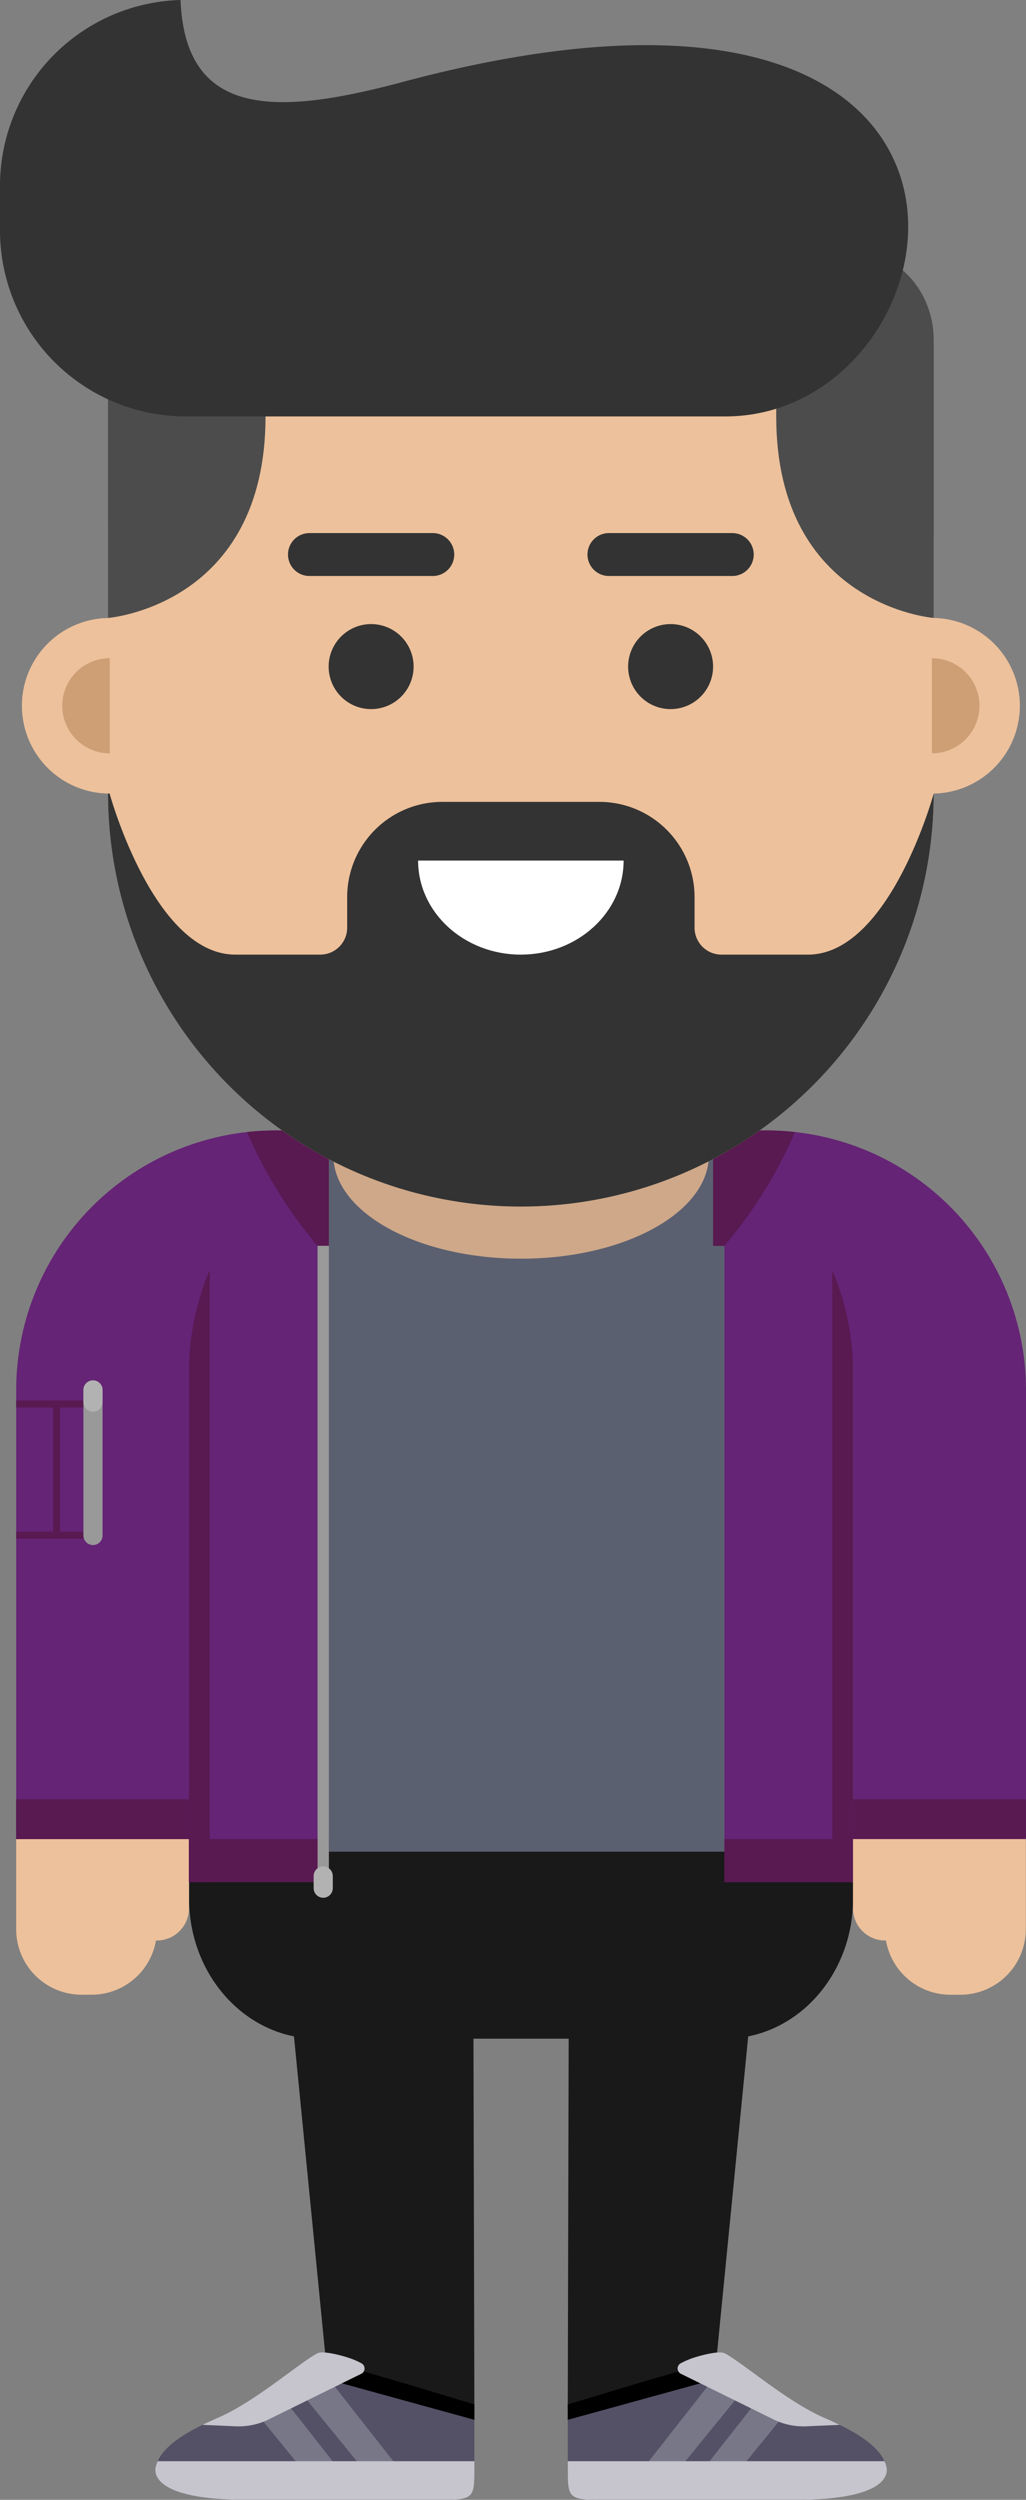
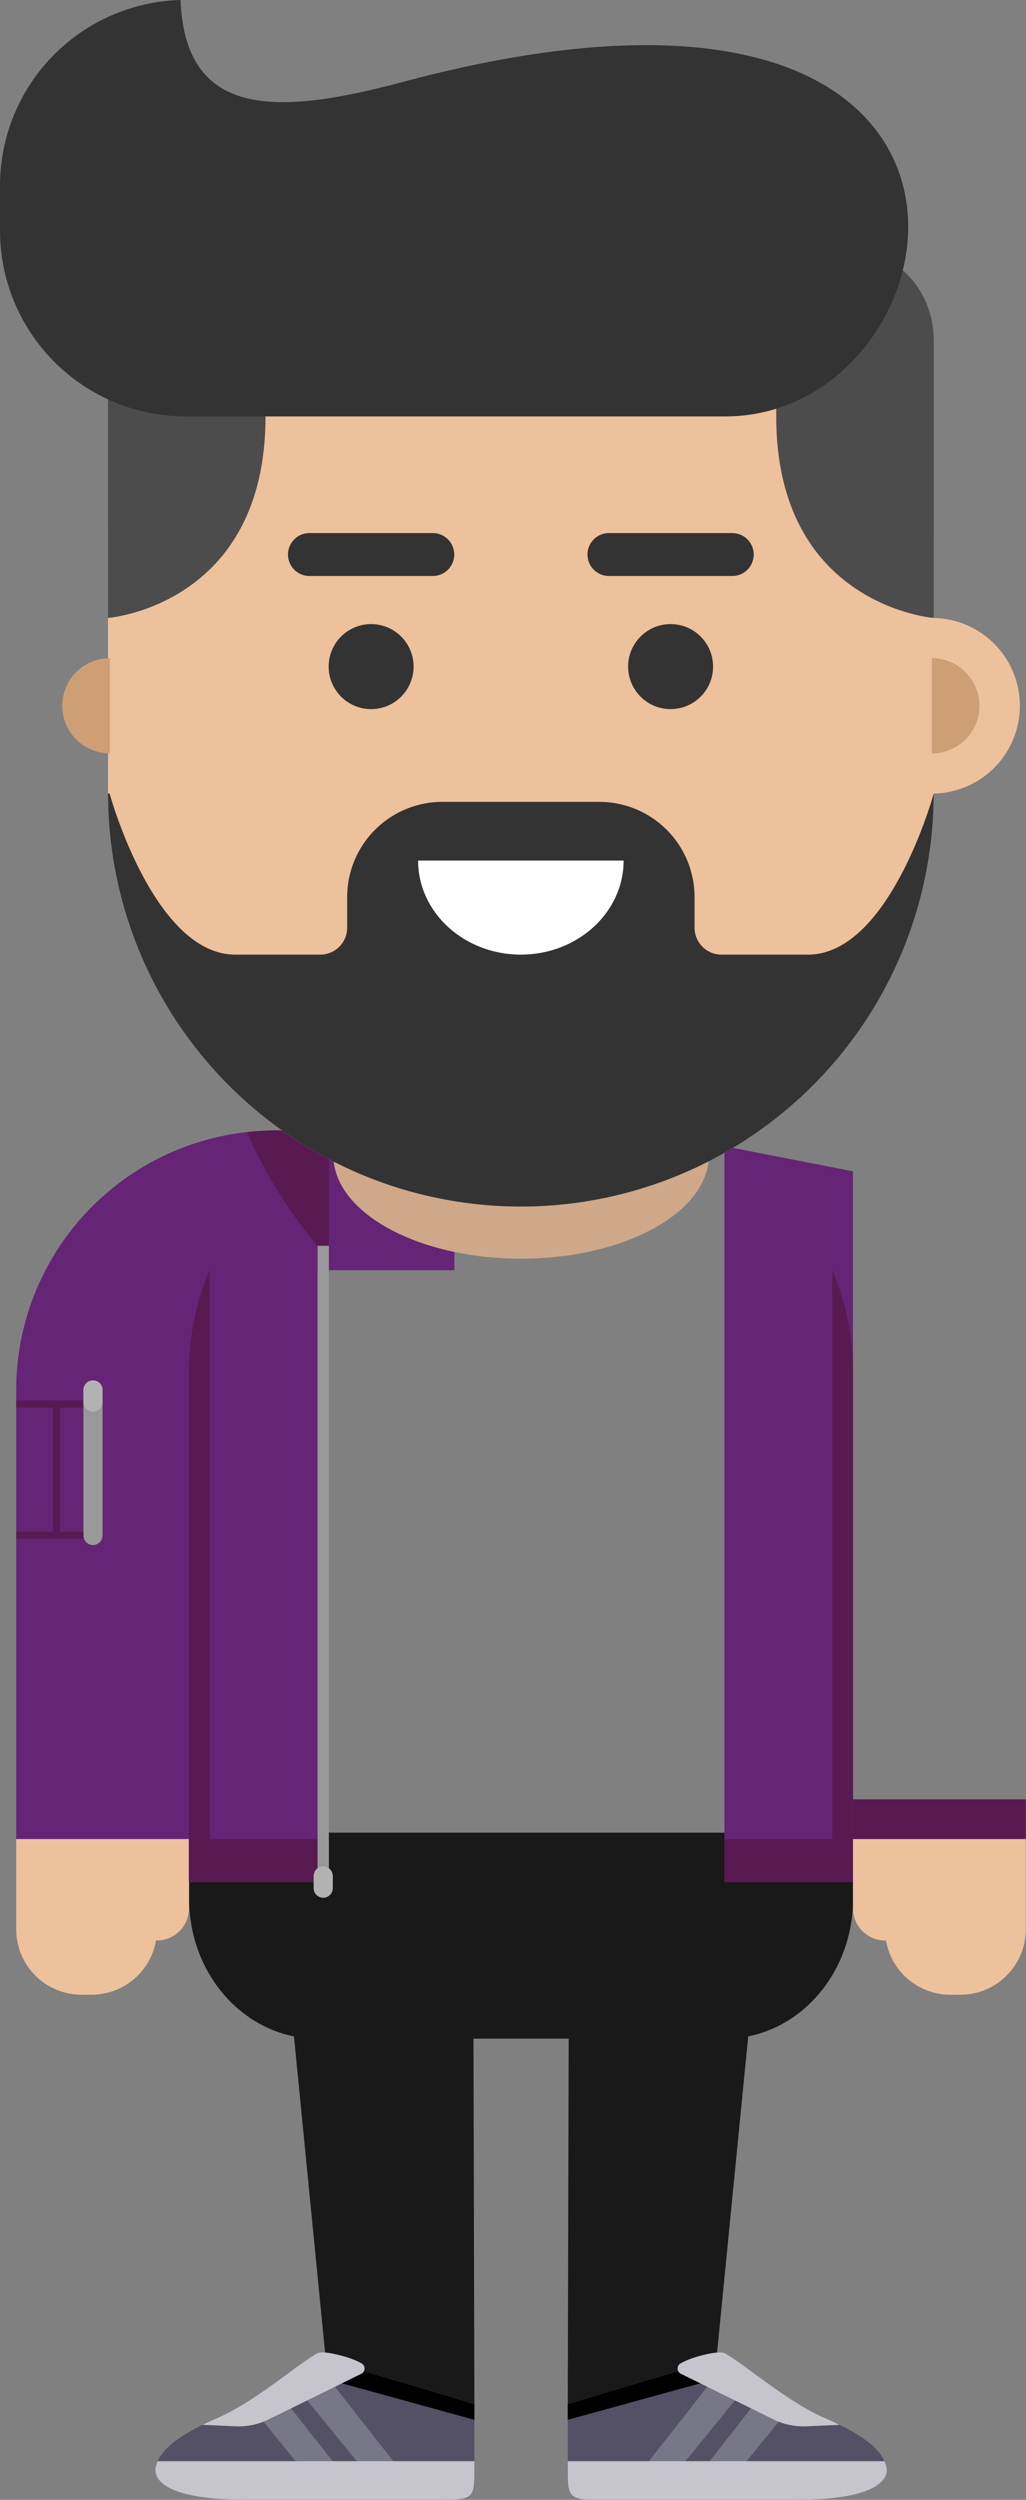
<svg xmlns="http://www.w3.org/2000/svg" width="149.418" height="363.778" viewBox="0 0 149.418 363.778">
  <rect x="0" y="0" width="149.418" height="363.778" fill="#808080" stroke="none" />
  <defs>
    <clipPath id="a">
      <path d="M0,236.252H149.418V-127.526H0Z" transform="translate(0 127.526)" fill="none" />
    </clipPath>
  </defs>
  <g transform="translate(0 127.526)">
    <g transform="translate(0 -127.526)" clip-path="url(#a)">
      <g transform="translate(27.537 266.688)">
        <path d="M0,0V9.6C0,20.858,8.349,29.983,18.65,29.983h59.4c10.3,0,18.65-9.125,18.65-20.385V0Z" fill="#191919" />
      </g>
    </g>
    <g transform="translate(41.557 156.092)">
      <path d="M3.944,40.029,25.4,45.411l-.168-67.018H-2.129Z" transform="translate(2.129 21.607)" fill="#191919" />
    </g>
    <g transform="translate(0 -127.526)" clip-path="url(#a)">
      <g transform="translate(22.621 344.31)">
        <path d="M.029,9.557C.654,6.819,3.923,4.6,9.112,2.363,15.966-.592,27.322-5.156,27.322-5.156,27.719-5.3,46.452.4,46.452.4V9.7c0,3.962,0,4.613-4.116,4.613H13.248C.023,14.31-.208,10.593.029,9.557" transform="translate(0.016 5.159)" fill="#545166" />
      </g>
      <g transform="translate(46.192 344.311)">
        <path d="M0,.991C3.437-.412,3.768-.532,3.768-.532,4.165-.68,22.9,5.025,22.9,5.025V7.29Z" transform="translate(0 0.535)" />
      </g>
      <g transform="translate(36.326 348.426)">
        <path d="M2.9,0l9.753,12.42-5.283.011L-1.565,1.469C-.4.981,1.724.485,2.9,0" transform="translate(1.565)" fill="#777787" />
      </g>
      <g transform="translate(43.718 346.578)">
        <path d="M2.9,0l9.753,12.42-5.283.011L-1.565,1.469C-.4.981,1.724.485,2.9,0" transform="translate(1.565)" fill="#777787" />
      </g>
      <g transform="translate(22.621 358.155)">
        <path d="M.225,0h46.12c0,.365,0,.71,0,1.01,0,3.965,0,4.613-4.116,4.613H13.141C-.083,5.622-.311,1.908-.077.873A4.725,4.725,0,0,1,.225,0" transform="translate(0.121)" fill="#c6c4cc" />
      </g>
      <g transform="translate(29.501 342.329)">
        <path d="M1.46,6.172C6.826,3.859,13.1-1.658,15.9-3.193c.816-.445,3.486.294,4.37.573a11.366,11.366,0,0,1,2.048.853A.859.859,0,0,1,22.272-.2L8.628,6.518a9.935,9.935,0,0,1-4.578.9L-.788,7.205c.7-.345,1.449-.687,2.248-1.033" transform="translate(0.788 3.332)" fill="#c6c4cc" />
      </g>
    </g>
    <g transform="translate(82.683 156.092)">
      <path d="M13.937,40.029l-21.46,5.383.168-67.018H20.01Z" transform="translate(7.523 21.607)" fill="#191919" />
    </g>
    <g transform="translate(0 -127.526)" clip-path="url(#a)">
      <g transform="translate(82.685 344.31)">
        <path d="M30.149,9.557c-.625-2.738-3.894-4.955-9.083-7.194C14.212-.592,2.855-5.156,2.855-5.156,2.459-5.3-16.274.4-16.274.4V9.7c0,3.962,0,4.613,4.116,4.613H16.93c13.225,0,13.456-3.717,13.219-4.752" transform="translate(16.274 5.159)" fill="#545166" />
      </g>
      <g transform="translate(82.684 344.311)">
        <path d="M14.871.991C11.433-.412,11.1-.532,11.1-.532,10.706-.68-8.027,5.025-8.027,5.025V7.29Z" transform="translate(8.027 0.535)" />
      </g>
      <g transform="translate(101.231 348.426)">
        <path d="M6.334,0-3.419,12.42l5.283.011L10.8,1.469C9.629.981,7.509.485,6.334,0" transform="translate(3.419)" fill="#777787" />
      </g>
      <g transform="translate(93.838 346.578)">
        <path d="M6.334,0-3.419,12.42l5.283.011L10.8,1.469C9.629.981,7.509.485,6.334,0" transform="translate(3.419)" fill="#777787" />
      </g>
      <g transform="translate(82.683 358.155)">
        <path d="M29.954,0h-46.12c0,.365,0,.71,0,1.01,0,3.965,0,4.613,4.116,4.613H17.038c13.225,0,13.453-3.714,13.219-4.75a4.725,4.725,0,0,0-.3-.873" transform="translate(16.169)" fill="#c6c4cc" />
      </g>
      <g transform="translate(98.678 342.329)">
        <path d="M13.863,6.172C8.5,3.859,2.227-1.658-.579-3.193c-.816-.445-3.486.294-4.37.573A11.366,11.366,0,0,0-7-1.766.859.859,0,0,0-6.949-.2L6.695,6.518a9.935,9.935,0,0,0,4.578.9l4.838-.211c-.7-.345-1.449-.687-2.248-1.033" transform="translate(7.483 3.332)" fill="#c6c4cc" />
      </g>
      <g transform="translate(85.599 164.506)">
-         <path d="M22.37,13.211H-12.075V-7.131H13.958A37.787,37.787,0,0,1,51.743,30.654V95.99H22.37Z" transform="translate(12.075 7.131)" fill="#652475" />
-       </g>
+         </g>
      <g transform="translate(2.357 164.507)">
        <path d="M24.539,0H50.572V20.342H16.1v82.776H-13.246V37.785A37.784,37.784,0,0,1,24.539,0" transform="translate(13.246)" fill="#652475" />
      </g>
      <g transform="translate(27.537 164.506)">
-         <path d="M0,68.162V-1.584C0-21.03,14.423-36.793,32.211-36.793H64.488C82.277-36.793,96.7-21.03,96.7-1.584V68.162Z" transform="translate(0 36.793)" fill="#5b6070" />
-       </g>
+         </g>
      <g transform="translate(48.541 153.007)">
        <path d="M35.52,9.793c0,8.327-12.243,15.079-27.348,15.079S-19.173,18.119-19.173,9.793-6.93-5.286,8.172-5.286,35.52,1.466,35.52,9.793" transform="translate(19.173 5.286)" fill="#cea889" />
      </g>
    </g>
    <g transform="translate(105.498 39.275)">
      <path d="M12.16,2.369V105.8H-6.564V-1.279Z" transform="translate(6.564 1.279)" fill="#652475" />
    </g>
    <g transform="translate(0 -127.526)" clip-path="url(#a)">
      <g transform="translate(121.21 184.847)">
        <path d="M0,57.825V-31.213A37.825,37.825,0,0,1,3.012-16.345v74.17Z" transform="translate(0 31.213)" fill="#591951" />
      </g>
    </g>
    <path d="M43.546-29.95H68.717v-5.785H43.546Z" transform="translate(80.672 170.05)" fill="#591951" />
    <g transform="translate(0 -127.526)" clip-path="url(#a)">
      <g transform="translate(103.852 164.507)">
-         <path d="M5.033,0h-7.75V16.793h1.643A66.02,66.02,0,0,0,9.193.234,37.785,37.785,0,0,0,5.033,0" transform="translate(2.717)" fill="#591951" />
-       </g>
+         </g>
      <g transform="translate(2.357 267.626)">
        <path d="M13.079,0h5.026V10.072a4.686,4.686,0,0,1-4.684,4.687H13.3a9.521,9.521,0,0,1-9.376,7.89H2.468A9.526,9.526,0,0,1-7.06,13.122V0Z" transform="translate(7.06)" fill="#edc19b" />
      </g>
    </g>
    <g transform="translate(27.524 39.275)">
      <path d="M12.16,0V107.083H-6.564V3.648Z" transform="translate(6.564)" fill="#652475" />
    </g>
    <g transform="translate(0 -127.526)" clip-path="url(#a)">
      <g transform="translate(27.526 184.841)">
        <path d="M0,57.828V-16.479A37.767,37.767,0,0,1,3.012-31.215V57.828Z" transform="translate(0 31.215)" fill="#591951" />
      </g>
    </g>
-     <path d="M.826-29.95H26v-5.785H.826Z" transform="translate(1.53 170.05)" fill="#591951" />
    <g transform="translate(0 -127.526)" clip-path="url(#a)">
      <g transform="translate(35.983 164.507)">
        <path d="M2.7,0h7.75V16.793H8.808A66.02,66.02,0,0,1-1.458.234,37.785,37.785,0,0,1,2.7,0" transform="translate(1.458)" fill="#591951" />
      </g>
    </g>
    <g transform="translate(2.358 76.285)">
      <path d="M4.144,0H-2.237V1.013H3.132V19.087H-2.237V20.1H8.951V19.087H4.144V1.013H8.951V0Z" transform="translate(2.237)" fill="#591951" />
    </g>
    <g transform="translate(0 -127.526)" clip-path="url(#a)">
      <g transform="translate(12.149 200.873)">
        <path d="M.906,15.565h0A1.4,1.4,0,0,0,2.3,14.17V-7.007A1.4,1.4,0,0,0,.906-8.4,1.4,1.4,0,0,0-.489-7.007V14.17A1.4,1.4,0,0,0,.906,15.565" transform="translate(0.489 8.402)" fill="#999" />
      </g>
      <g transform="translate(12.149 200.874)">
        <path d="M.906,2.962h0A1.4,1.4,0,0,0,2.3,1.567V-.2A1.4,1.4,0,0,0,.906-1.6,1.4,1.4,0,0,0-.489-.2V1.567A1.4,1.4,0,0,0,.906,2.962" transform="translate(0.489 1.599)" fill="#b2b2b2" />
      </g>
    </g>
    <path d="M30.018-33.707H9.648v6.259h20.37Z" transform="translate(17.874 173.807)" fill="#591951" />
    <path d="M16.213,28.615h1.646V-63.971H16.213Z" transform="translate(30.036 117.741)" fill="#999" />
    <g transform="translate(0 -127.526)" clip-path="url(#a)">
      <g transform="translate(45.676 271.604)">
        <path d="M.906,2.962h0A1.4,1.4,0,0,0,2.3,1.567V-.2A1.4,1.4,0,0,0,.906-1.6,1.4,1.4,0,0,0-.489-.2V1.567A1.4,1.4,0,0,0,.906,2.962" transform="translate(0.489 1.599)" fill="#b2b2b2" />
      </g>
    </g>
    <path d="M57.353-33.707H36.983v6.259h20.37Z" transform="translate(68.514 173.807)" fill="#591951" />
    <g transform="translate(0 -127.526)" clip-path="url(#a)">
      <g transform="translate(124.224 267.626)">
        <path d="M3.022,0H23.534V13.122a9.528,9.528,0,0,1-9.528,9.528H12.549a9.519,9.519,0,0,1-9.376-7.89h-.12a4.686,4.686,0,0,1-4.684-4.687V0Z" transform="translate(1.631)" fill="#edc19b" />
      </g>
      <g transform="translate(15.73 18.59)">
        <path d="M39.047,101.957h0A60.124,60.124,0,0,1-21.077,41.833V5.089A60.124,60.124,0,0,1,39.047-55.035h0A60.124,60.124,0,0,1,99.171,5.089V41.833a60.124,60.124,0,0,1-60.124,60.124" transform="translate(21.077 55.035)" fill="#edc19b" />
      </g>
      <g transform="translate(113.042 36.715)">
        <path d="M0,8.32C0,1.243,5.135-4.491,11.467-4.491S22.938,1.243,22.938,8.32v40.4S0,46.932,0,19.4Z" transform="translate(0 4.491)" fill="#4c4c4c" />
      </g>
      <g transform="translate(122.969 89.929)">
        <path d="M0,8.3A12.777,12.777,0,1,0,12.777-4.479,12.776,12.776,0,0,0,0,8.3" transform="translate(0 4.479)" fill="#edc19b" />
      </g>
      <g transform="translate(135.718 95.784)">
        <path d="M0,0A6.92,6.92,0,0,1,6.92,6.92,6.922,6.922,0,0,1,0,13.844Z" fill="#ce9e75" />
      </g>
      <g transform="translate(3.186 89.929)">
-         <path d="M16.6,8.3A12.777,12.777,0,1,1,3.819-4.479,12.776,12.776,0,0,1,16.6,8.3" transform="translate(8.958 4.479)" fill="#edc19b" />
-       </g>
+         </g>
      <g transform="translate(9.07 95.784)">
        <path d="M4.494,0a6.922,6.922,0,0,0,0,13.844Z" transform="translate(2.426)" fill="#ce9e75" />
      </g>
      <g transform="translate(15.729 36.715)">
        <path d="M14.9,8.32C14.9,1.243,9.762-4.491,3.429-4.491S-8.041,1.243-8.041,8.32v40.4S14.9,46.932,14.9,19.4Z" transform="translate(8.041 4.491)" fill="#4c4c4c" />
      </g>
      <g transform="translate(15.73 115.458)">
        <path d="M0,0A60.124,60.124,0,0,0,60.124,60.124h0A60.122,60.122,0,0,0,120.248,0V.026S113.835,23.46,101.937,23.46H89.343A3.919,3.919,0,0,1,85.42,19.54V15.093A13.863,13.863,0,0,0,71.557,1.232H48.691A13.859,13.859,0,0,0,34.83,15.093V19.54a3.921,3.921,0,0,1-3.922,3.919H18.545C6.647,23.46.234.026.234.026Z" fill="#333" />
      </g>
      <g transform="translate(91.475 90.818)">
        <path d="M0,4.016A6.186,6.186,0,1,0,6.184-2.168,6.184,6.184,0,0,0,0,4.016" transform="translate(0 2.168)" fill="#333" />
      </g>
      <g transform="translate(47.862 90.818)">
        <path d="M0,4.016A6.186,6.186,0,1,0,6.184-2.168,6.184,6.184,0,0,0,0,4.016" transform="translate(0 2.168)" fill="#333" />
      </g>
      <g transform="translate(60.889 125.235)">
        <path d="M9.719,8.887C1.455,8.887-5.246,2.759-5.246-4.8H24.683c0,7.556-6.7,13.684-14.965,13.684" transform="translate(5.246 4.797)" fill="#fff" />
      </g>
      <g transform="translate(85.557 77.575)">
        <path d="M13.694,4.055H-4.271A3.12,3.12,0,0,1-7.392.935h0A3.12,3.12,0,0,1-4.271-2.189H13.694A3.122,3.122,0,0,1,16.815.935h0a3.121,3.121,0,0,1-3.121,3.121" transform="translate(7.392 2.189)" fill="#333" />
      </g>
      <g transform="translate(41.944 77.575)">
        <path d="M13.694,4.055H-4.271A3.12,3.12,0,0,1-7.392.935h0A3.12,3.12,0,0,1-4.271-2.189H13.694A3.122,3.122,0,0,1,16.815.935h0a3.121,3.121,0,0,1-3.121,3.121" transform="translate(7.392 2.189)" fill="#333" />
      </g>
      <g transform="translate(0.001 -0.001)">
        <path d="M17.075,0c.682,17.161,13.875,16.867,32.251,11.955C145.253-13.69,132.034,60.6,96.414,60.6H17.845A27.06,27.06,0,0,1-9.217,33.543V27.022A27.043,27.043,0,0,1,17.075,0" transform="translate(9.217)" fill="#333" />
      </g>
    </g>
  </g>
</svg>